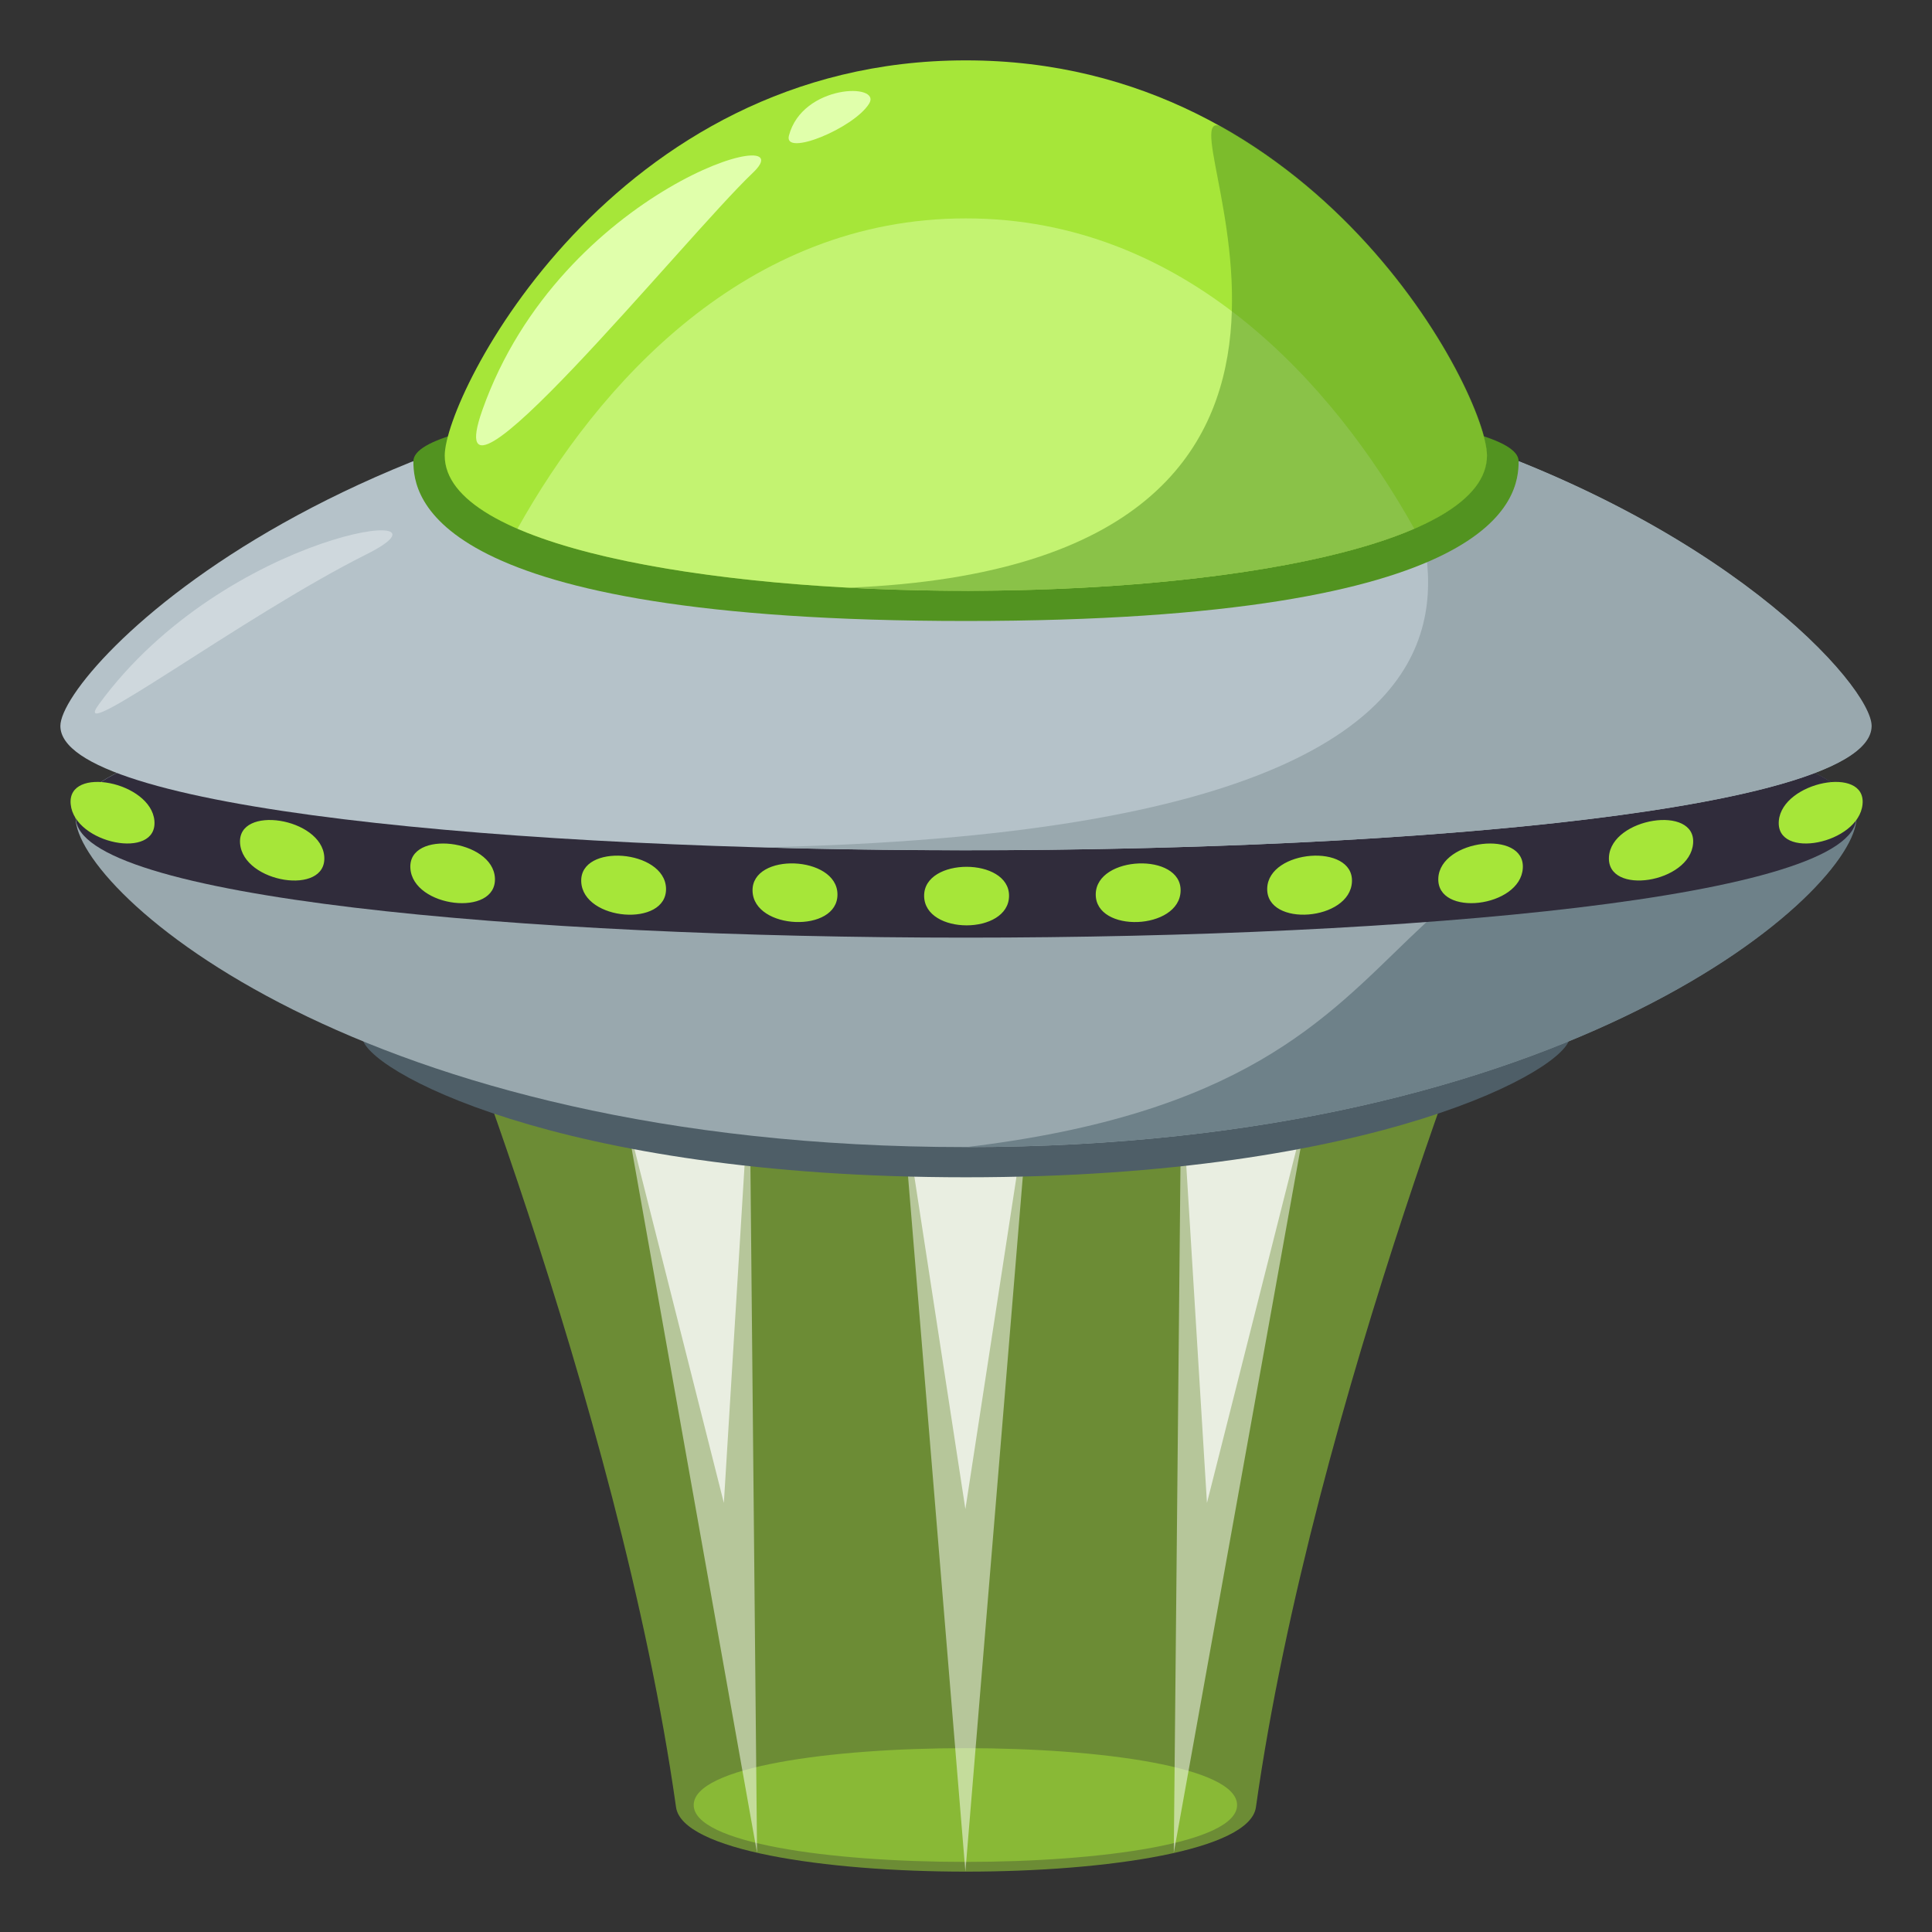
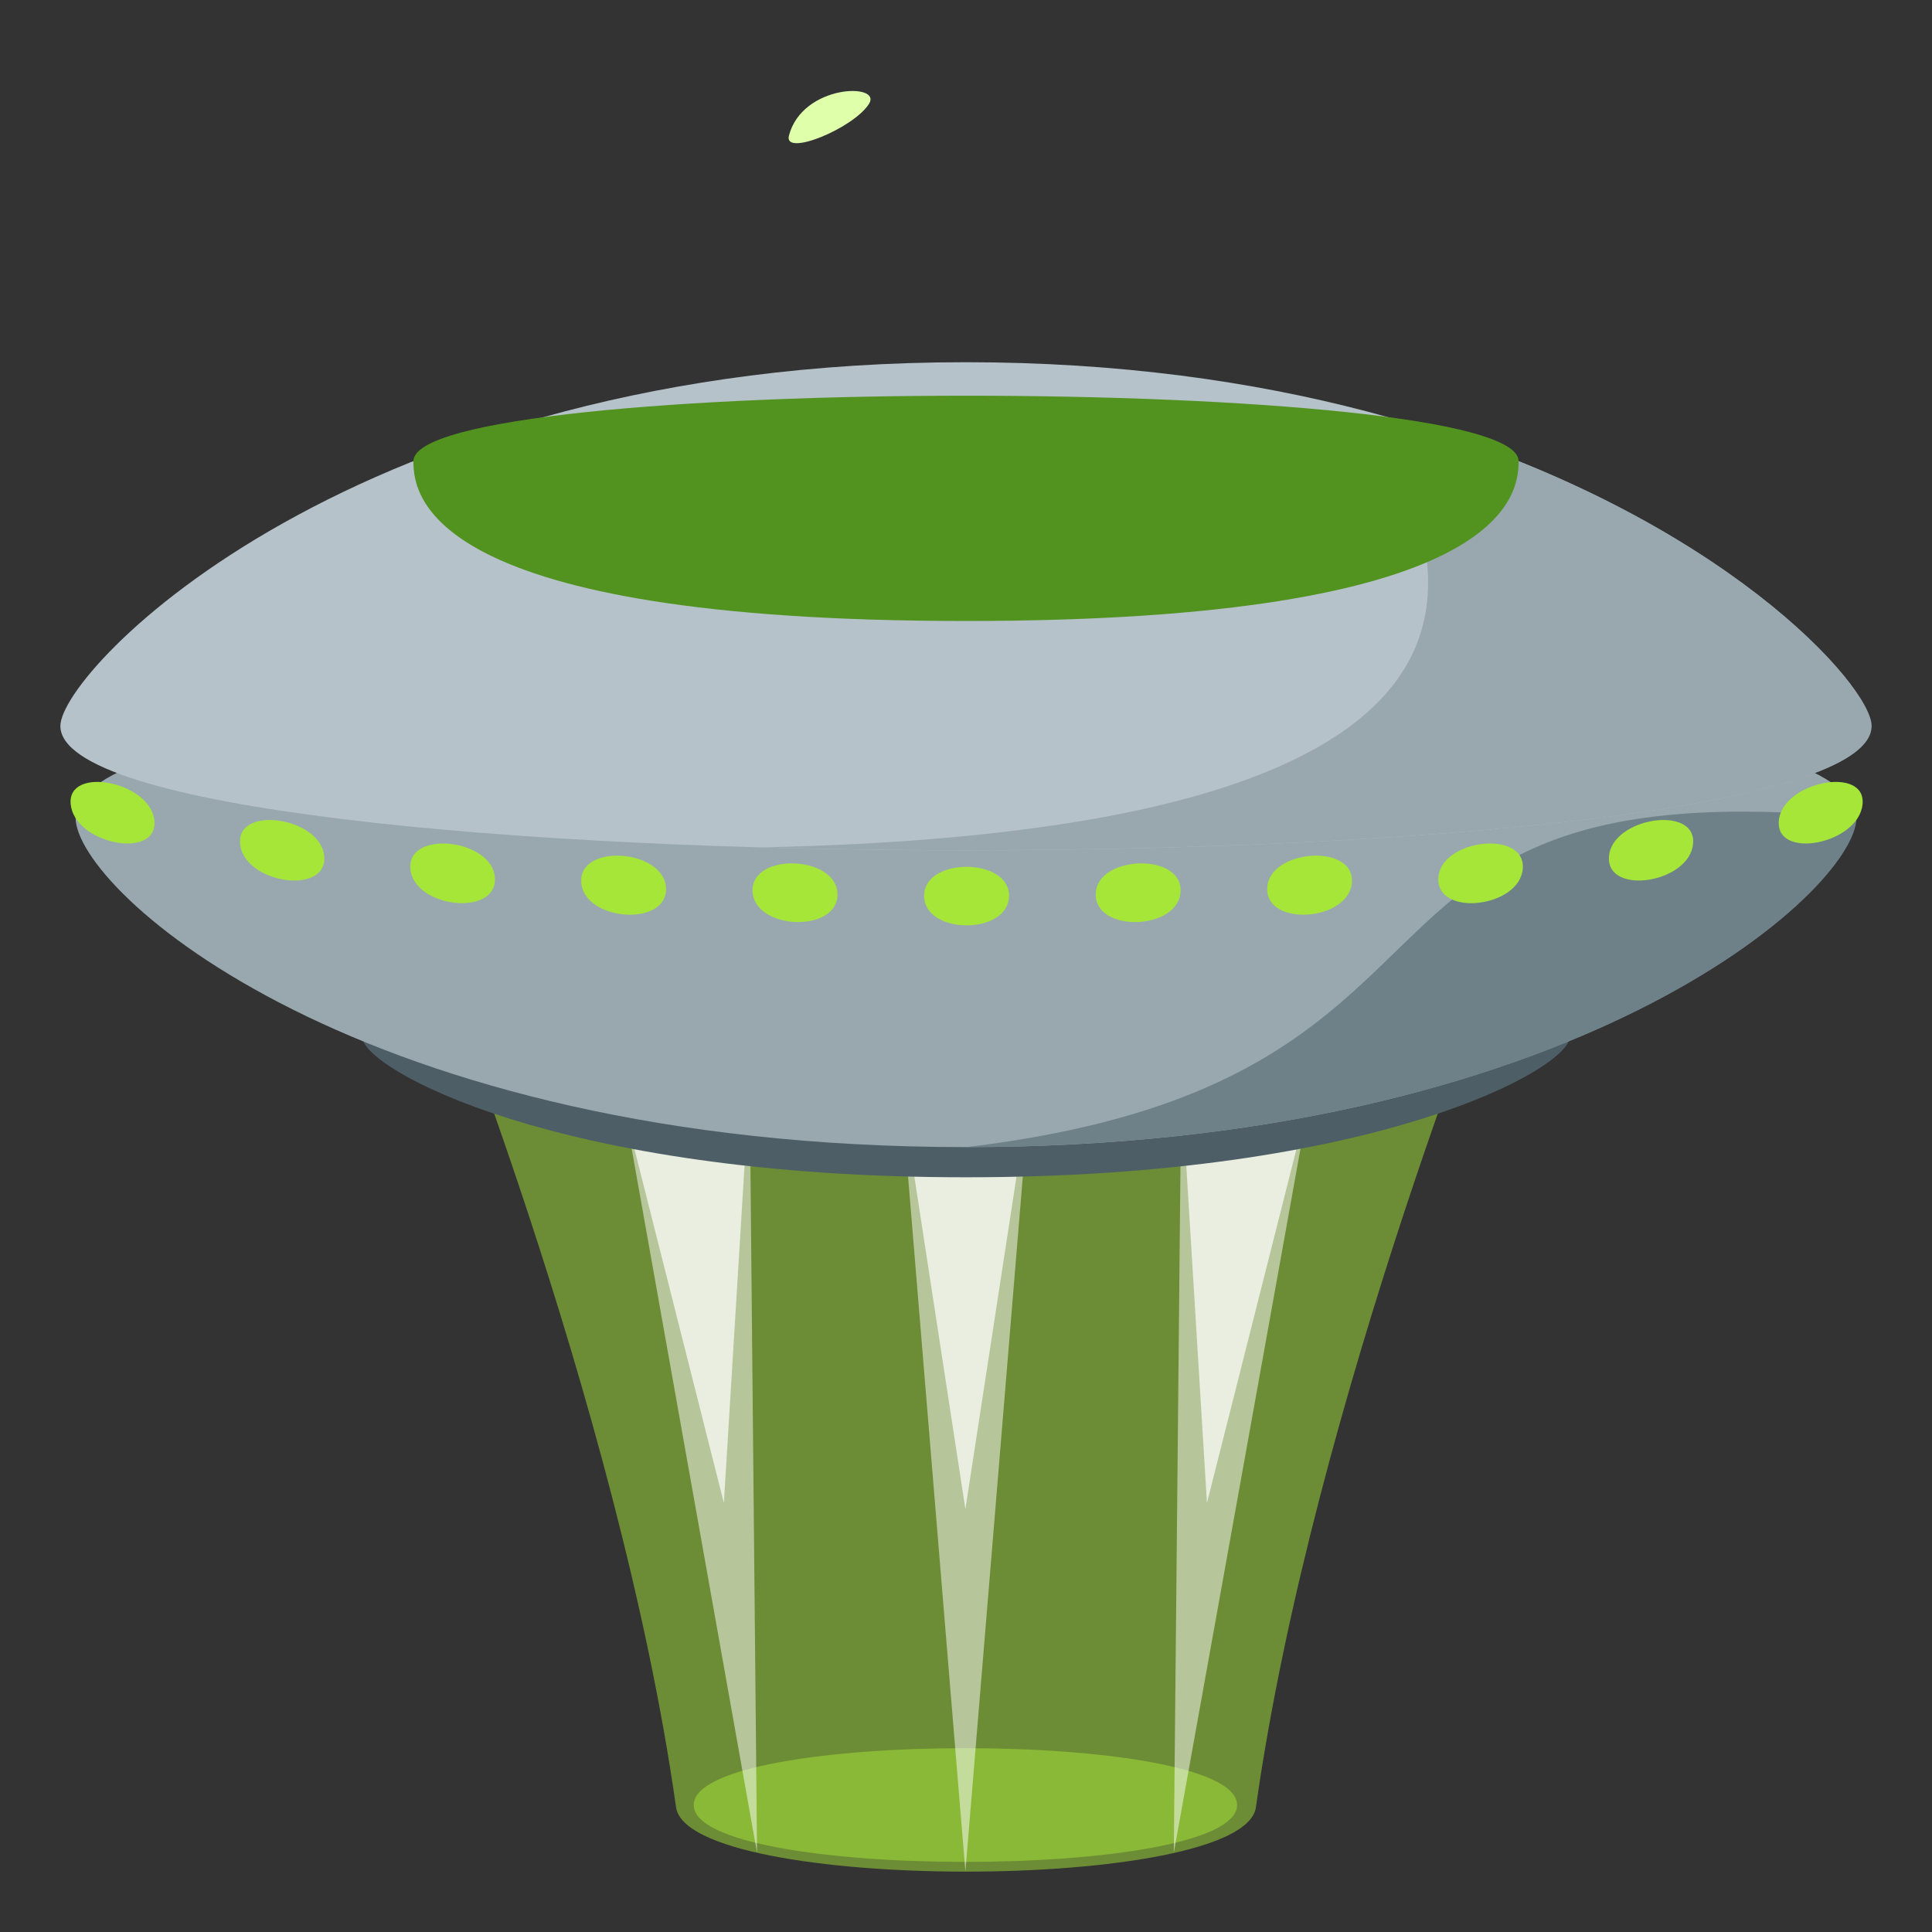
<svg xmlns="http://www.w3.org/2000/svg" width="64" height="64">
  <rect width="100%" height="100%" fill="#333333" stroke="none" />
  <path opacity=".5" fill="#A6E639" d="M40.98 59.794c0 2.512-18 2.512-18 0s18-2.512 18 0z" />
  <path opacity=".5" fill="#A6E639" d="M14 30.544s6.5 15.896 8.395 29.323c.402 2.844 18.809 2.844 19.209 0C43.498 46.44 50 30.544 50 30.544H14z" />
  <path opacity=".5" fill="#FFF" d="M29.838 36.034L31.98 62l2.145-25.966z" />
  <path opacity=".7" fill="#FFF" d="M29.838 36.034L31.98 49.99l2.145-13.956z" />
  <path opacity=".5" fill="#FFF" d="M39.131 35.903l-.248 25.475 4.521-25.126z" />
  <path opacity=".7" fill="#FFF" d="M39.131 35.903l.851 13.884 3.422-13.535z" />
  <path opacity=".5" fill="#FFF" d="M24.83 35.647l-4.271.35 4.519 25.381z" />
  <path opacity=".7" fill="#FFF" d="M20.559 36.252l3.42 13.535.851-13.884z" />
  <path fill="#4E5E67" d="M52 34.348c.002 1.037-6.383 4.651-20 4.651s-20-3.614-20-4.648c0-2.544 40.002-2.544 40-.003z" />
  <path fill="#99A8AE" d="M61.479 27.079c.002 2.429-9.412 10.92-29.488 10.92-20.078 0-29.49-8.489-29.488-10.919-.003-5.972 58.976-5.972 58.976-.001z" />
  <path fill="#6E8189" d="M61.5 27.079c0 2.429-9.412 10.92-29.488 10.92 18.265-2.178 11.064-12.654 29.488-10.92z" />
-   <path fill="#302C3B" d="M61.49 27.079c0 5.308-58.979 5.309-58.979.001.001-5.972 58.979-5.972 58.979-.001z" />
  <path fill-rule="evenodd" clip-rule="evenodd" fill="#A6E639" d="M33.426 29.677c-.008 1.302-2.805 1.302-2.813 0-.009-1.284 2.821-1.284 2.813 0zm-5.684-.056c.018 1.301-2.779 1.192-2.813-.109-.031-1.285 2.798-1.176 2.813.109zm-5.679-.195c.039 1.303-2.752 1.085-2.809-.219-.055-1.287 2.767-1.067 2.809.219zm-5.668-.338c.063 1.305-2.721.979-2.801-.328-.08-1.289 2.736-.959 2.801.328zm-5.653-.709c.088 1.308-2.686.873-2.789-.438-.103-1.293 2.701-.853 2.789.438zm-5.627-1.19c.111 1.312-2.648.768-2.773-.547-.129-1.296 2.66-.747 2.773.547zm33.994 2.323c-.031 1.302-2.826 1.41-2.811.109.016-1.285 2.845-1.394 2.811-.109zm5.676-.305c-.055 1.303-2.846 1.521-2.807.219.04-1.287 2.864-1.506 2.807-.219zm5.66-.447c-.078 1.307-2.861 1.633-2.799.328.065-1.287 2.881-1.617 2.799-.328zm5.641-.819c-.102 1.311-2.875 1.744-2.787.438.088-1.291 2.892-1.731 2.787-.438zm5.613-1.298c-.127 1.314-2.885 1.858-2.773.547.113-1.295 2.902-1.845 2.773-.547z" />
  <path fill="#B5C2C9" d="M2 24.048c.002-1.842 9.664-12.05 29.99-12.049 20.326-.001 29.99 10.207 29.99 12.049-.001 5.492-59.978 5.491-59.98 0z" />
  <path fill="#99A8AE" d="M46.824 14.058c10.24 3.083 15.178 8.674 15.176 9.99 0 3.163-19.893 4.504-36.768 4.022 33.922-.717 17.506-15.241 21.592-14.012z" />
-   <path fill-rule="evenodd" clip-rule="evenodd" fill="#CFD8DD" d="M3.275 23.332c-1.094 1.492 4.75-2.91 8.863-4.969 3.53-1.763-4.65-.799-8.863 4.969z" />
  <path fill="#529320" d="M50.306 15.277c.002 1.181-.509 5.294-18.306 5.294s-18.306-4.114-18.306-5.291c0-2.895 36.614-2.895 36.612-.003z" />
-   <path fill="#A6E639" d="M14.732 15.092c0-2.001 5.565-13.099 17.262-13.092 11.699-.007 17.264 11.091 17.264 13.092-.003 5.971-34.526 5.971-34.526 0z" />
-   <path opacity=".5" fill="#E0FFAB" d="M46.849 17.514c-2.666-4.777-7.57-10.285-14.854-10.279-7.283-.006-12.188 5.502-14.853 10.279 6.325 2.742 23.38 2.742 29.707 0z" />
-   <path opacity=".5" fill="#529320" d="M40.532 4.23c5.896 3.36 8.735 9.429 8.735 10.861 0 3.441-11.451 4.897-21.162 4.377C47.632 18.686 38.182 2.892 40.532 4.23z" />
-   <path fill-rule="evenodd" clip-rule="evenodd" fill="#E0FFAB" d="M15.98 13.581c-1.63 4.607 6.724-5.731 8.95-7.848 1.914-1.8-6.351.5-8.95 7.848zm10.154-9.087c-.185.711 2.142-.241 2.654-1.056.441-.7-2.209-.652-2.654 1.056z" />
+   <path fill-rule="evenodd" clip-rule="evenodd" fill="#E0FFAB" d="M15.98 13.581zm10.154-9.087c-.185.711 2.142-.241 2.654-1.056.441-.7-2.209-.652-2.654 1.056z" />
</svg>